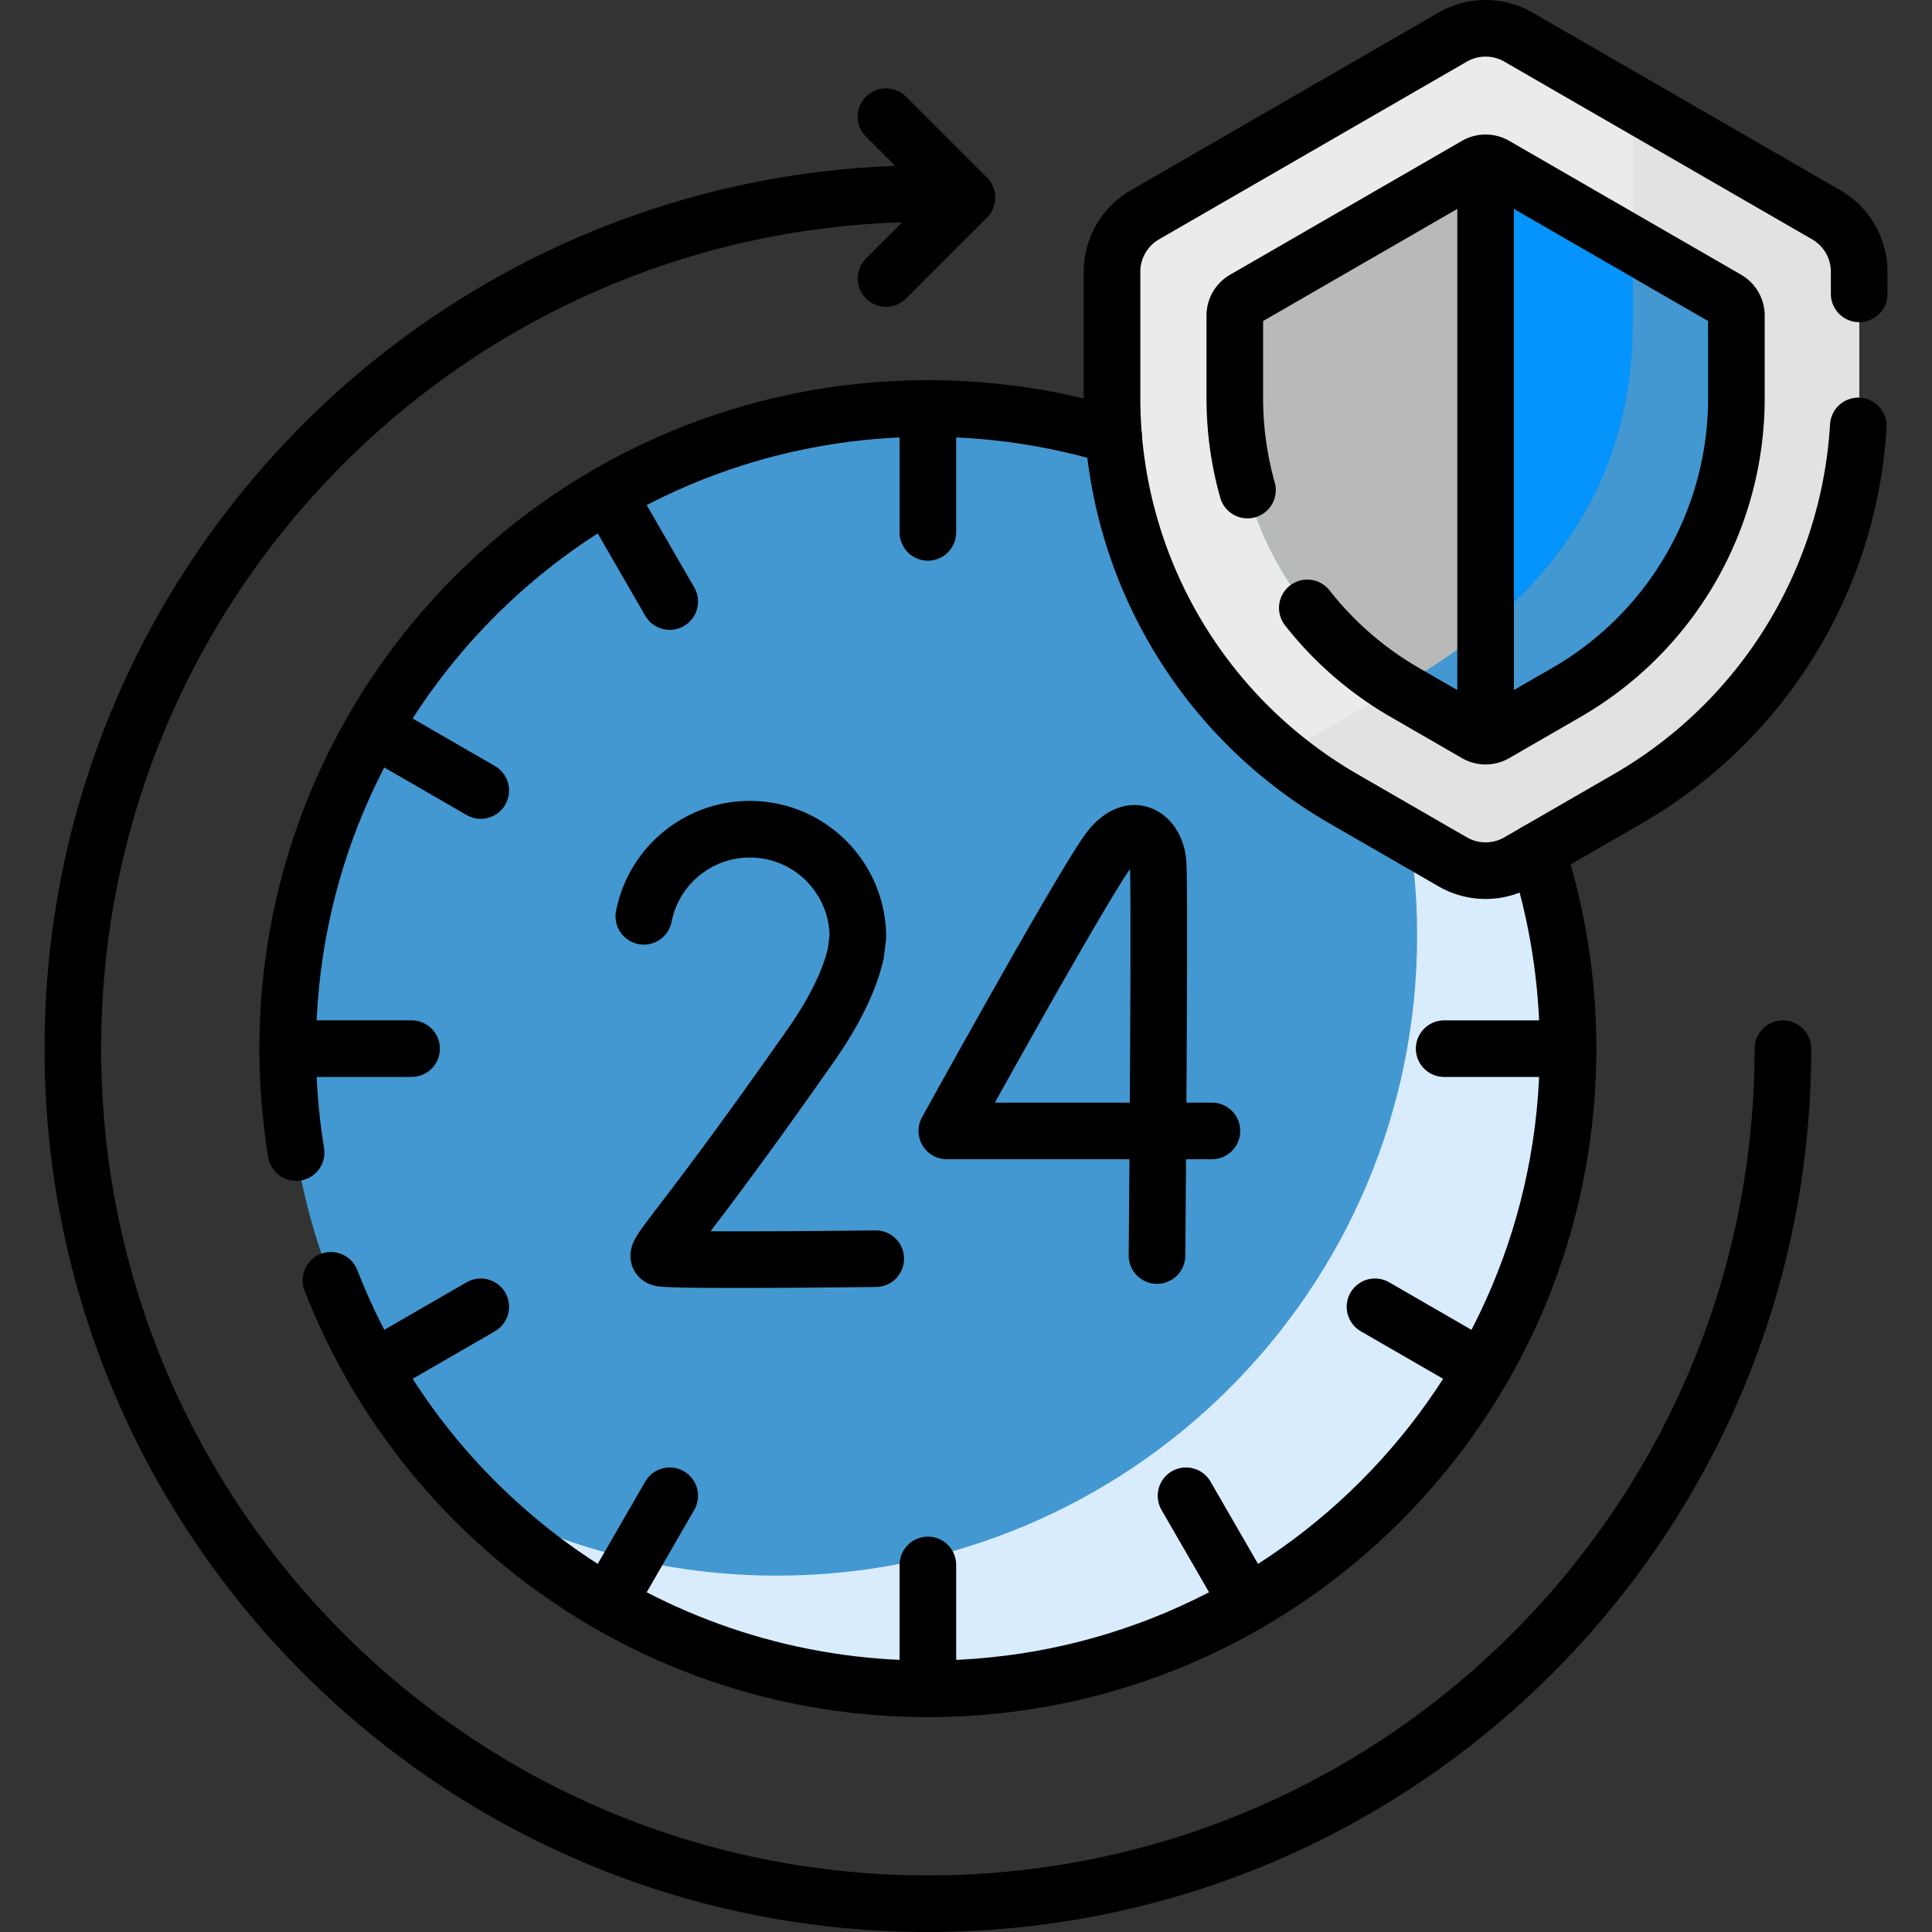
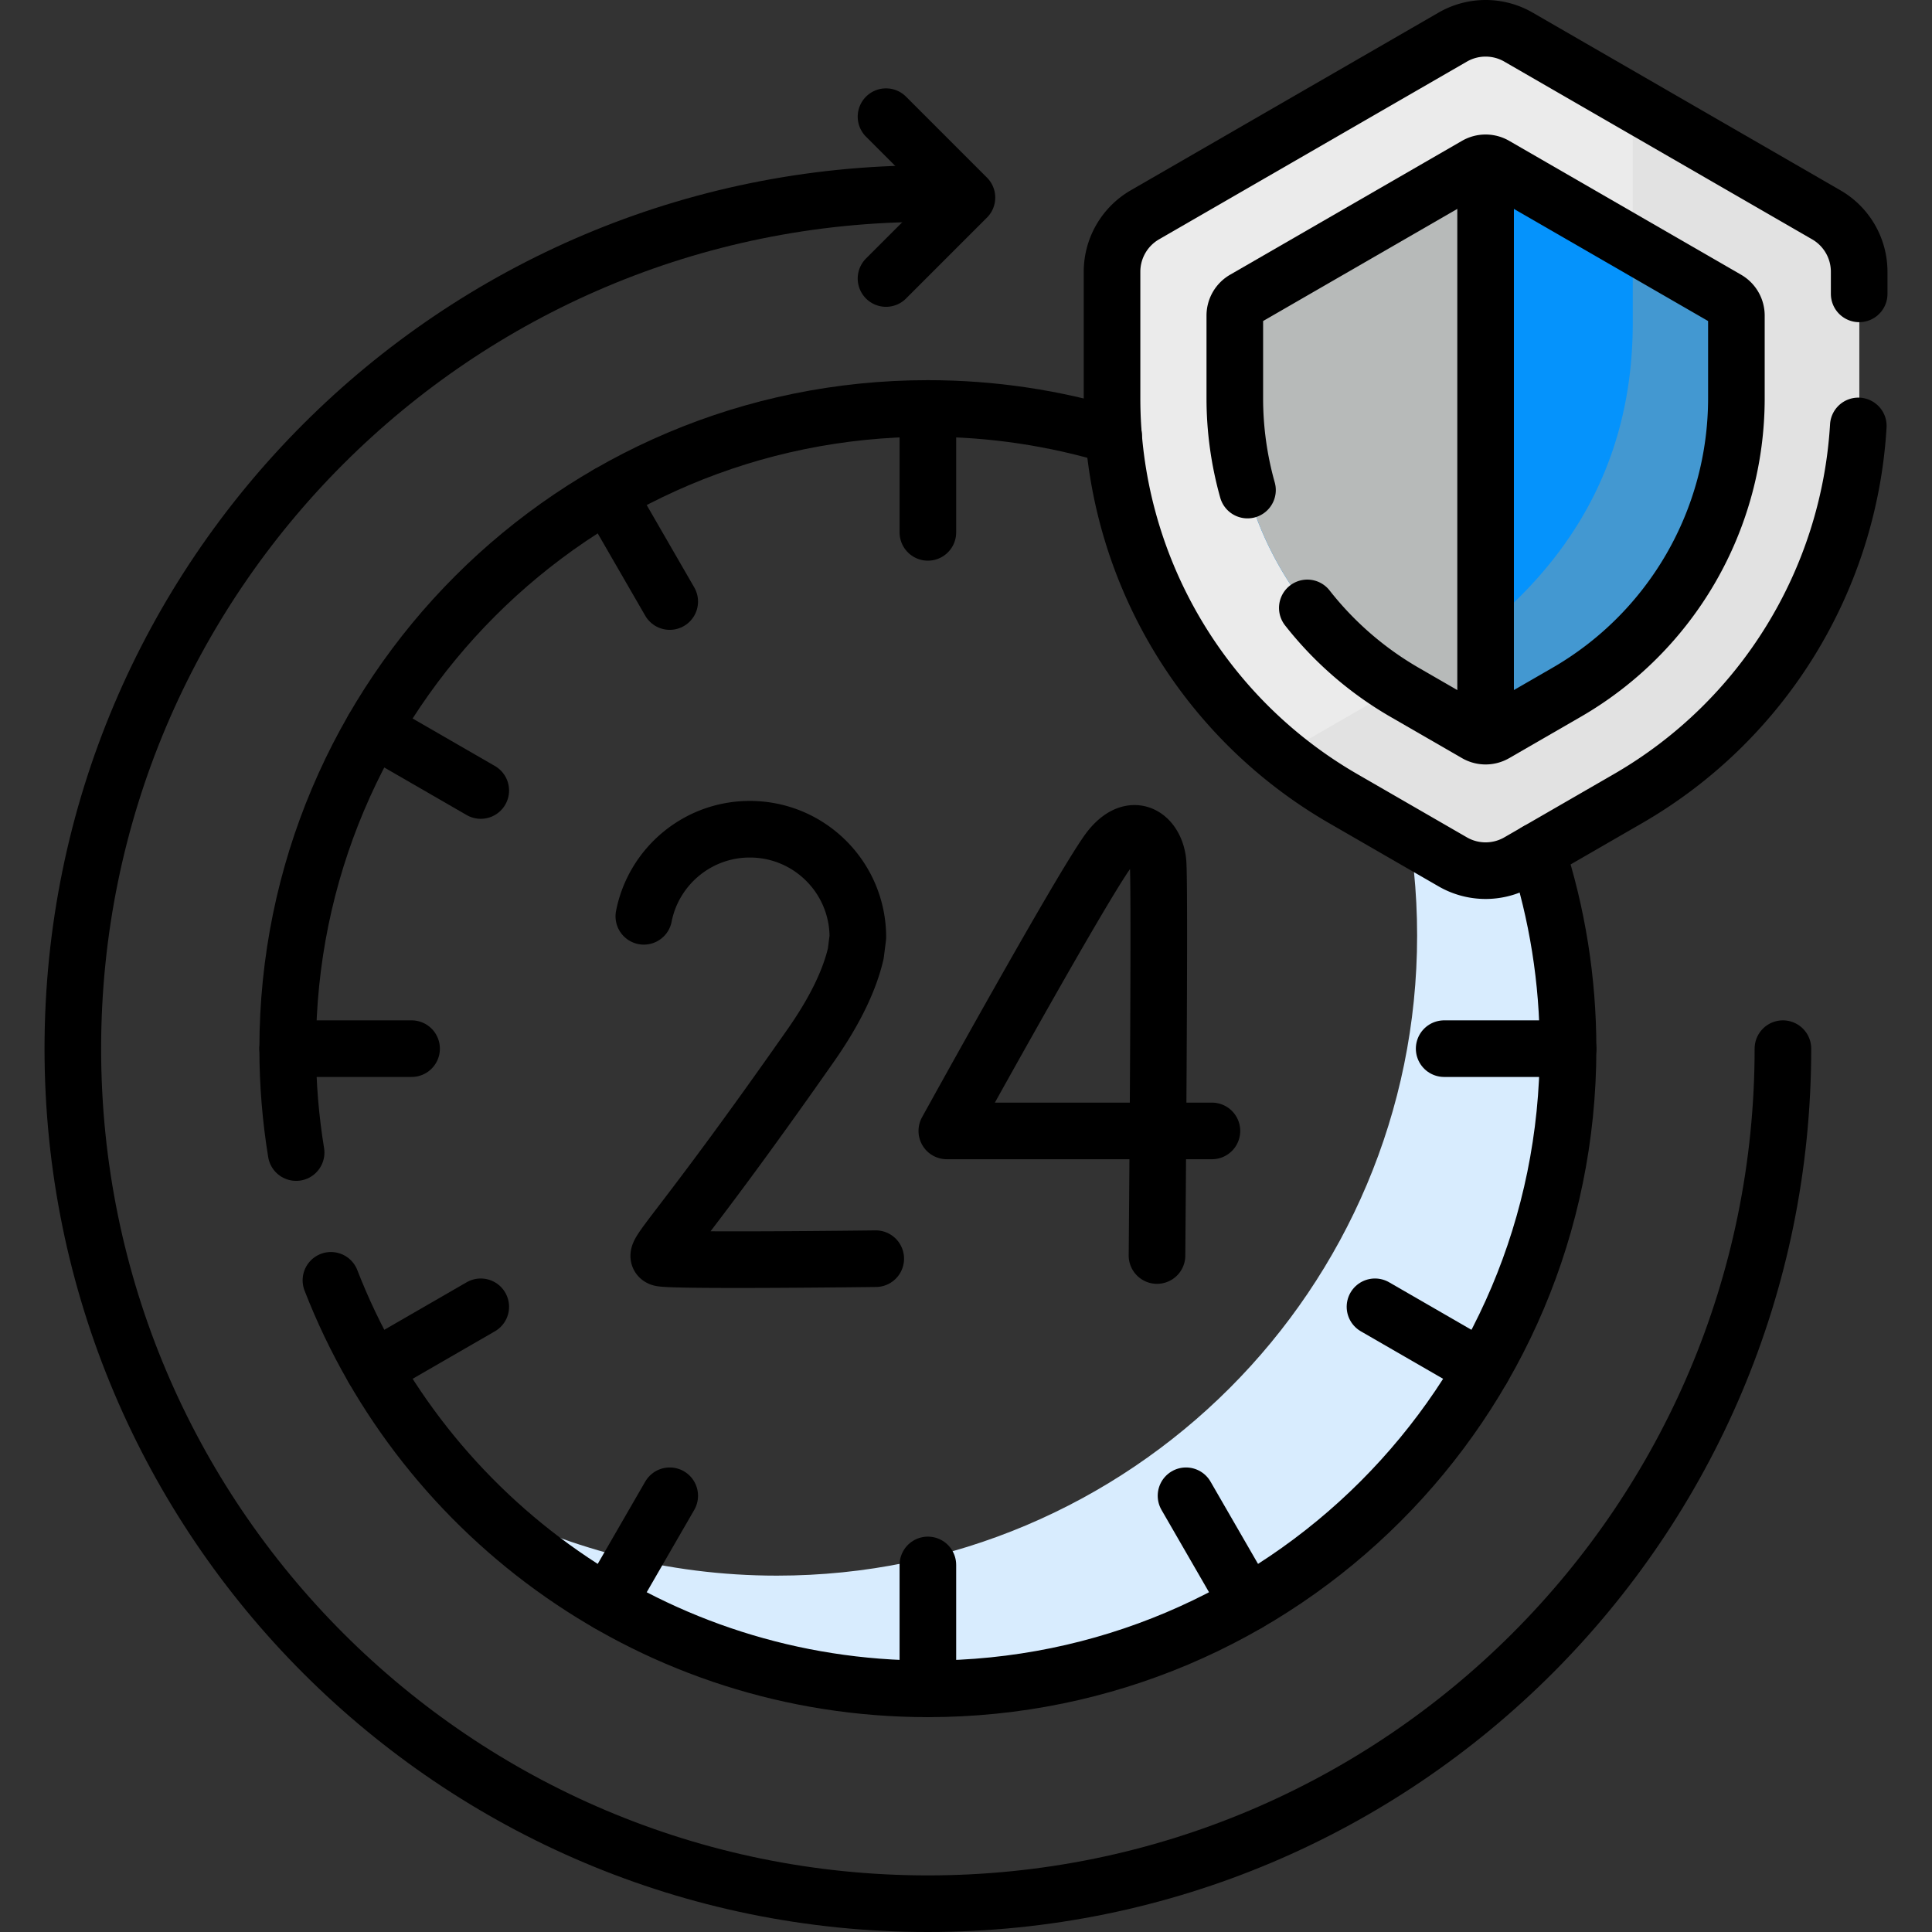
<svg xmlns="http://www.w3.org/2000/svg" version="1.1" width="512" height="512" x="0" y="0" viewBox="0 0 512 512" style="enable-background:new 0 0 512 512" xml:space="preserve" class="">
  <rect x="0" y="0" width="512" height="512" fill="#333333" stroke="none" />
  <g>
-     <circle cx="245.896" cy="277.904" r="169.656" style="" fill="#4398d1" data-original="#eaf6ff" opacity="1" class="" />
    <path d="M326.483 128.576c30.332 30.651 49.069 72.799 49.069 119.328 0 93.699-75.958 169.656-169.656 169.656-29.168 0-56.614-7.364-80.587-20.328 30.75 31.073 73.418 50.328 120.587 50.328 93.699 0 169.656-75.958 169.656-169.656 0-64.531-36.03-120.644-89.069-149.328z" style="" fill="#d8ecfe" data-original="#d8ecfe" />
    <path d="M355.956 211.64c-37.904-21.884-61.254-62.327-61.254-106.095V72.024a17.43 17.43 0 0 1 8.715-15.095l81.569-47.093a17.428 17.428 0 0 1 17.43 0l81.569 47.093a17.43 17.43 0 0 1 8.715 15.095v33.521c0 43.768-23.35 84.211-61.254 106.095l-29.03 16.76a17.428 17.428 0 0 1-17.43 0l-29.03-16.76z" style="" fill="#ebebeb" data-original="#ebebeb" />
    <path d="M483.984 56.928 432.7 27.32v58.226c0 43.768-23.35 74.211-61.254 96.095l-32.067 18.513a122.636 122.636 0 0 0 16.577 11.487l29.03 16.76a17.428 17.428 0 0 0 17.43 0l29.03-16.76c37.904-21.884 61.254-62.327 61.254-106.095V72.024a17.432 17.432 0 0 0-8.716-15.096z" style="" fill="#e2e2e2" data-original="#e2e2e2" />
    <path d="M372.224 183.462a89.971 89.971 0 0 1-44.986-77.917V83.632a5 5 0 0 1 2.5-4.33l61.463-35.485a5 5 0 0 1 5 0l61.462 35.485a5 5 0 0 1 2.5 4.33v21.913a89.971 89.971 0 0 1-44.985 77.917l-18.977 10.957a5 5 0 0 1-5 0l-18.977-10.957z" style="" fill="#0593fc" data-original="#0593fc" class="" />
    <path d="M457.663 79.302 432.7 64.89v20.656c0 43.768-23.35 74.211-61.254 96.095l-1.151.665c.639.391 1.279.781 1.93 1.157l18.977 10.956a5 5 0 0 0 5 0l18.977-10.957a89.97 89.97 0 0 0 44.985-77.917V83.632a5.003 5.003 0 0 0-2.501-4.33z" style="" fill="#4398d1" data-original="#0182fc" class="" opacity="1" />
    <path d="m391.201 43.817-61.463 35.485a5 5 0 0 0-2.5 4.33v21.913a89.97 89.97 0 0 0 44.986 77.917l18.977 10.956c.773.447 1.637.67 2.5.67V43.147a4.99 4.99 0 0 0-2.5.67z" style="" fill="#b7bab9" data-original="#60b7ff" class="" opacity="1" />
-     <path d="m371.445 181.64-1.151.665c.639.391 1.279.781 1.93 1.157l18.977 10.956c.773.447 1.637.67 2.5.67v-28.734c-6.696 5.518-14.139 10.6-22.256 15.286z" style="" fill="#4398d1" data-original="#26a6fe" class="" opacity="1" />
    <path d="M245.896 108.248v32.836M245.896 414.724v32.836M76.24 277.904h32.836M382.716 277.904h32.836M161.068 130.977l16.418 28.438M314.306 396.393l16.418 28.438M98.969 362.732l28.438-16.418M98.969 193.076l28.438 16.418M364.385 346.314l28.438 16.418M161.068 424.831l16.418-28.438M472.492 277.904c0 125.145-101.45 226.596-226.596 226.596S19.3 403.05 19.3 277.904 120.751 51.308 245.896 51.308" style="stroke-width:15;stroke-linecap:round;stroke-linejoin:round;stroke-miterlimit:10;" fill="none" stroke="#000000" stroke-width="15" stroke-linecap="round" stroke-linejoin="round" stroke-miterlimit="10" data-original="#000000" class="" />
    <path d="M321.171 299.707h-70.256s37.198-67.425 43.336-74.956c6.207-7.615 12.085-2.866 12.645 3.852.56 6.718-.28 104.125-.28 104.125M232.081 333.564s-54.433.684-57.012-.175c-2.578-.859 4.134-5.399 39.822-56.391 6.665-9.523 10.334-17.557 11.895-24.288l.553-4.328c0-15.811-12.817-28.628-28.628-28.628-13.912 0-25.507 9.924-28.09 23.079M234.803 30.919l21.445 21.445-21.445 21.444M492.7 77.877v-5.853a17.43 17.43 0 0 0-8.715-15.095L402.416 9.835a17.428 17.428 0 0 0-17.43 0l-81.569 47.093a17.43 17.43 0 0 0-8.715 15.095v33.521c0 43.768 23.35 84.211 61.254 106.095l29.03 16.76a17.428 17.428 0 0 0 17.43 0l29.03-16.76c35.777-20.656 58.577-57.849 61.024-98.764" style="stroke-width:15;stroke-linecap:round;stroke-linejoin:round;stroke-miterlimit:10;" fill="none" stroke="#000000" stroke-width="15" stroke-linecap="round" stroke-linejoin="round" stroke-miterlimit="10" data-original="#000000" class="" />
    <path d="M346.452 161.101a89.879 89.879 0 0 0 25.771 22.362l18.977 10.956a5 5 0 0 0 5 0l18.977-10.957a89.97 89.97 0 0 0 44.985-77.917V83.632a5 5 0 0 0-2.5-4.33L396.2 43.817a5 5 0 0 0-5 0l-61.463 35.485a5 5 0 0 0-2.5 4.33v21.913c0 8.34 1.164 16.512 3.36 24.327" style="stroke-width:15;stroke-linecap:round;stroke-linejoin:round;stroke-miterlimit:10;" fill="none" stroke="#000000" stroke-width="15" stroke-linecap="round" stroke-linejoin="round" stroke-miterlimit="10" data-original="#000000" class="" />
    <path d="M393.701 195.088V43.147" style="stroke-width:15;stroke-linejoin:round;stroke-miterlimit:10;" fill="none" stroke="#000000" stroke-width="15" stroke-linejoin="round" stroke-miterlimit="10" data-original="#000000" class="" />
    <path d="M295.123 115.511c-15.581-4.717-32.106-7.263-49.227-7.263-93.699 0-169.656 75.958-169.656 169.656 0 9.378.773 18.574 2.237 27.538M87.698 339.298C112.3 402.648 173.85 447.56 245.896 447.56c93.699 0 169.656-75.958 169.656-169.656 0-18.264-2.898-35.848-8.238-52.332" style="stroke-width:15;stroke-linecap:round;stroke-linejoin:round;stroke-miterlimit:10;" fill="none" stroke="#000000" stroke-width="15" stroke-linecap="round" stroke-linejoin="round" stroke-miterlimit="10" data-original="#000000" class="" />
  </g>
</svg>